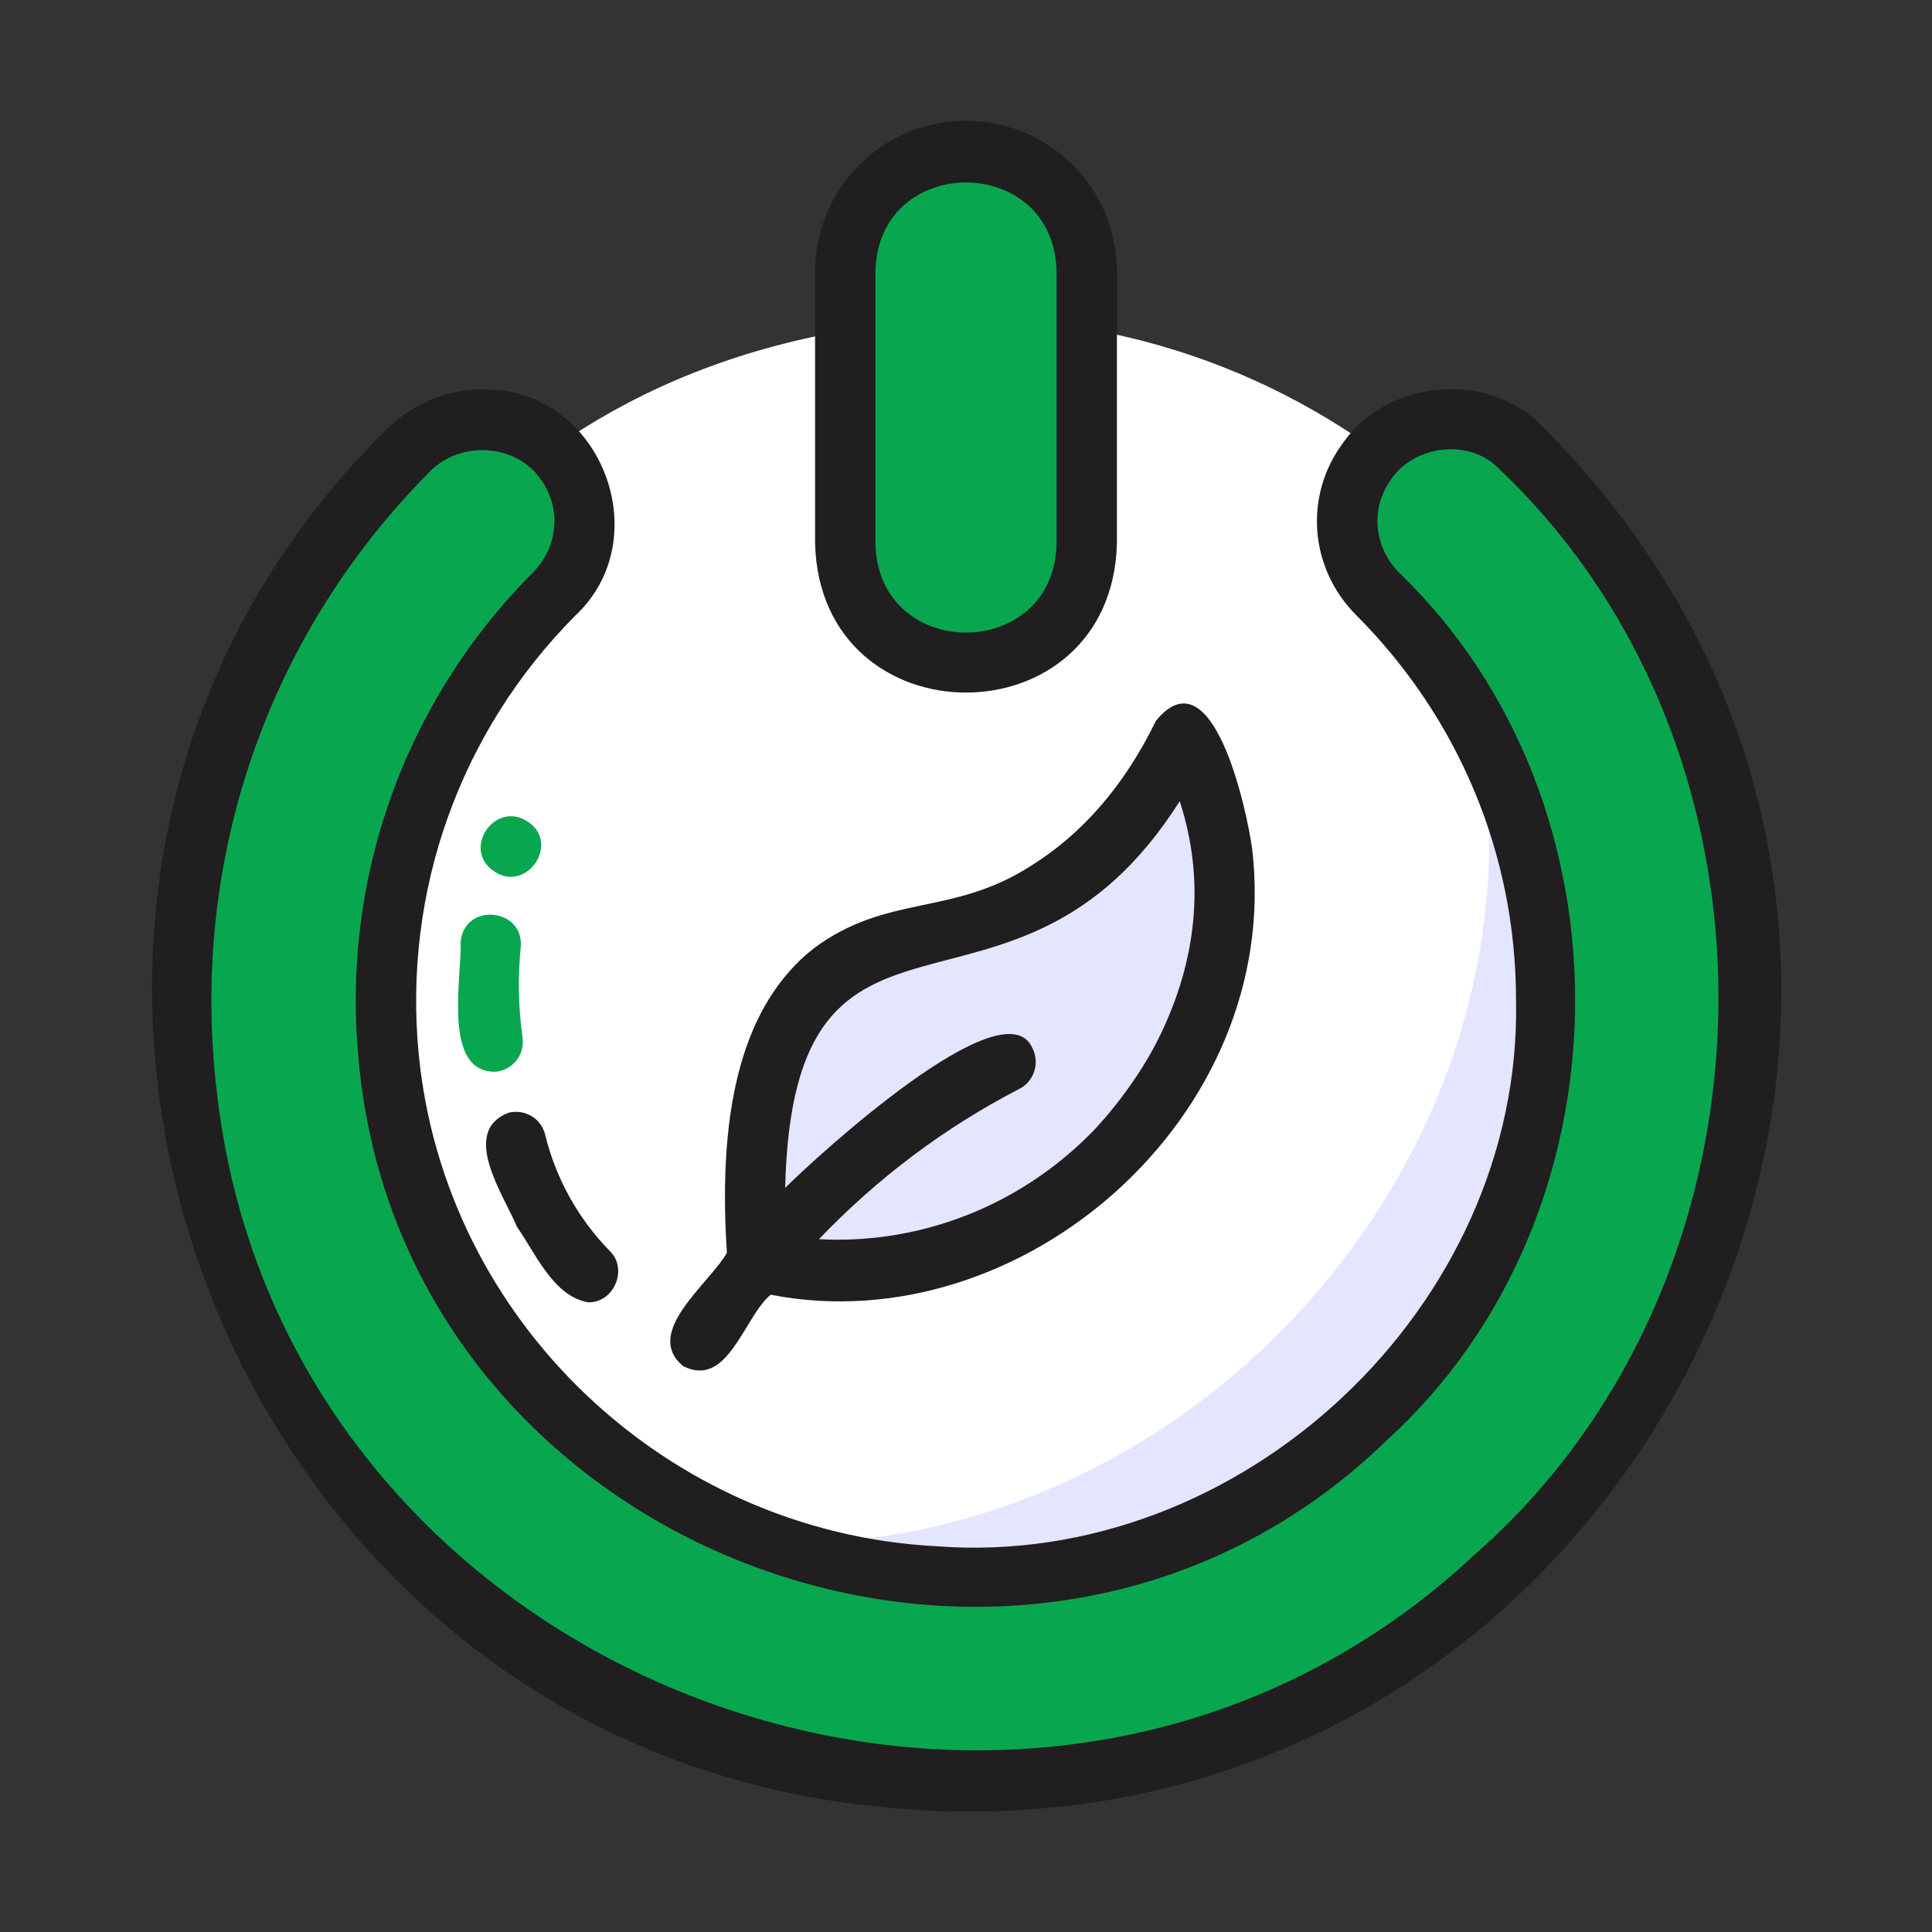
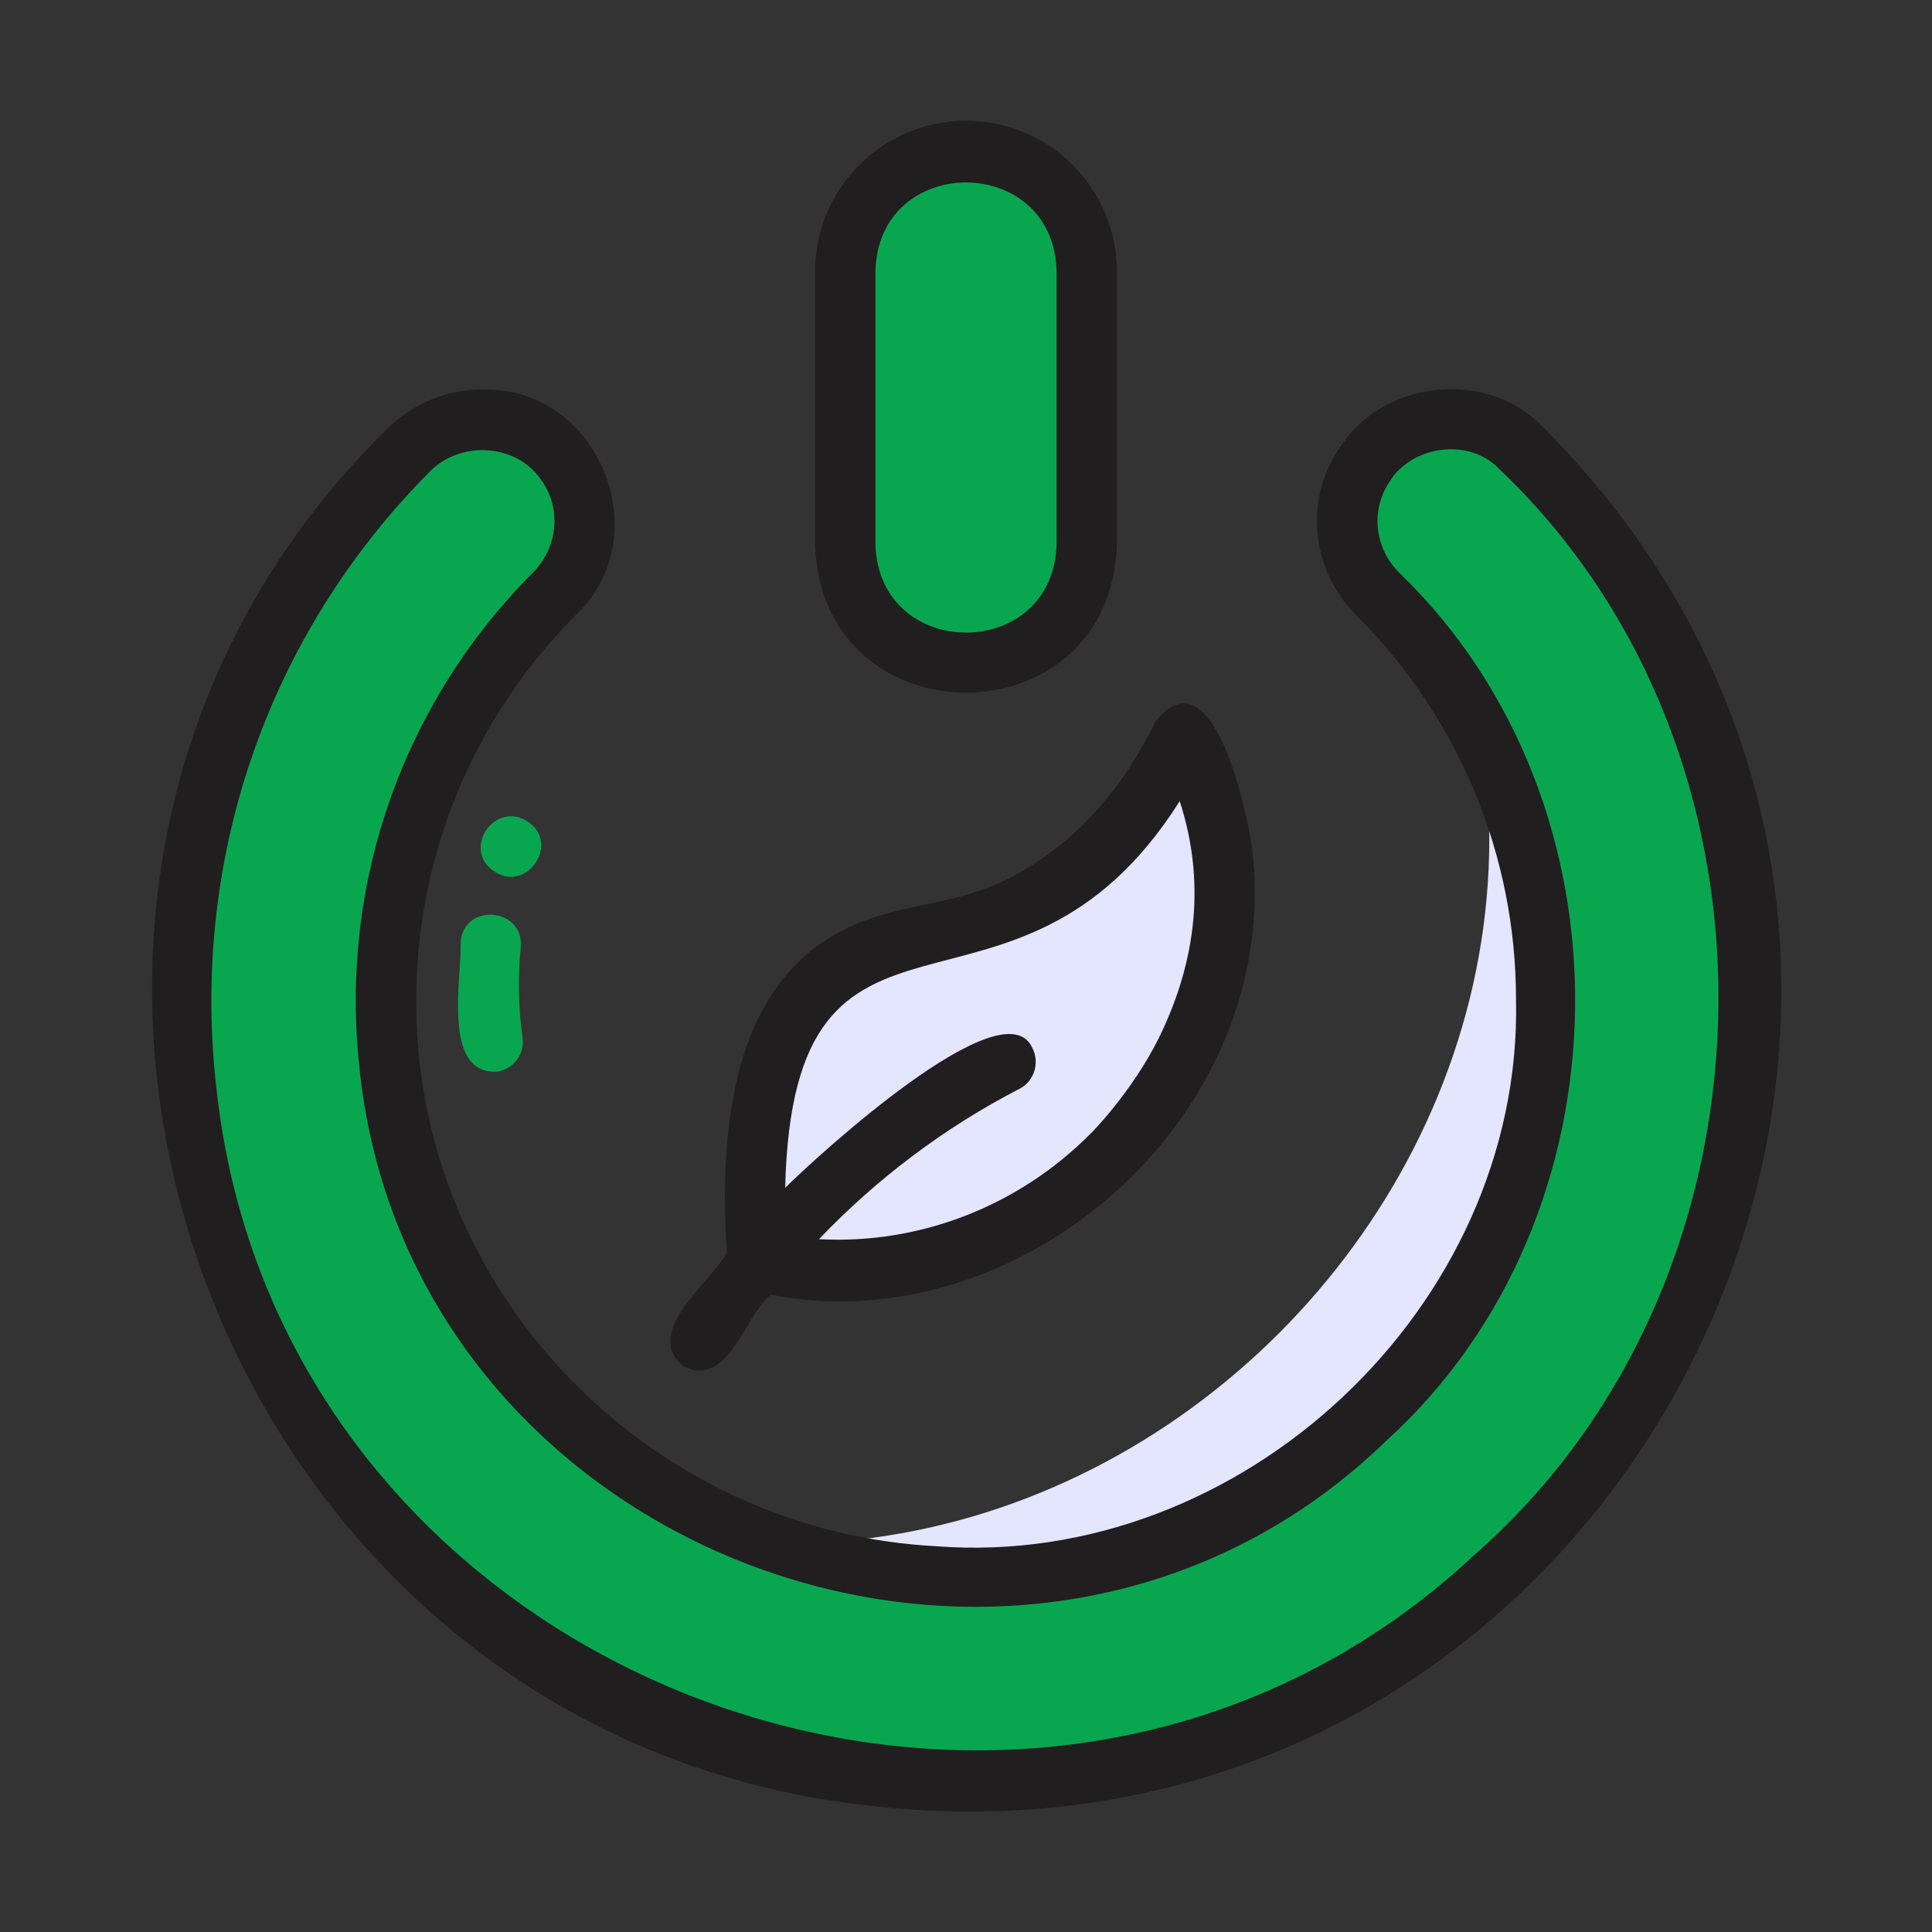
<svg xmlns="http://www.w3.org/2000/svg" width="68" height="68" viewBox="0 0 68 68" fill="none">
  <rect x="0" y="0" width="68" height="68" fill="#333333" stroke="none" />
-   <path d="M58.714 35.912C58.714 49.555 47.653 60.626 34 60.626C1.296 59.5 1.296 12.335 34 11.209C47.642 11.209 58.703 22.27 58.703 35.923L58.714 35.912Z" fill="white" />
  <path d="M58.714 35.913C58.639 60.223 27.125 69.637 13.621 49.896C36.327 65.068 63.134 38.283 48.004 15.566C54.474 20.018 58.714 27.466 58.714 35.913Z" fill="#E4E5FF" />
  <path d="M53.157 16.129C51.978 14.886 49.81 15.045 48.726 16.32H48.44V16.692C47.653 17.892 47.823 19.486 48.875 20.527C52.796 24.469 54.953 29.675 54.953 35.19C55.208 46.867 44.508 56.907 32.863 56.015C22.6 55.473 14.131 47.409 13.154 37.24C12.548 31.046 14.726 24.958 19.125 20.538C21.016 18.796 19.773 15.427 17.266 15.31C16.341 15.204 15.406 15.576 14.737 16.235C-1.137 31.864 8.745 59.681 30.93 61.975C56.185 64.855 71.23 34.17 53.157 16.129Z" fill="#09A650" />
  <path d="M34 22.844C36.051 22.844 37.719 21.175 37.719 19.125V9.562C37.591 4.664 30.409 4.654 30.281 9.562V19.125C30.281 21.175 31.949 22.844 34 22.844Z" fill="#09A650" />
  <path d="M28.581 44.136C32.374 44.402 36.072 42.999 38.76 40.269C42.022 37.209 43.69 31.397 41.682 26.998C39.855 30.324 36.231 33.012 32.736 33.447C28.539 34.032 27.189 37.017 27.105 41.969L28.39 43.913L28.592 44.136H28.581Z" fill="#E4E5FF" />
  <path d="M54.283 15.004C52.392 13.038 48.875 13.346 47.292 15.556C47.281 15.556 47.281 15.577 47.27 15.588C45.889 17.447 46.081 19.997 47.738 21.655C51.361 25.288 53.359 30.102 53.359 35.191C53.592 45.965 43.7 55.251 32.948 54.422C23.471 53.923 15.64 46.475 14.737 37.093C14.184 31.366 16.192 25.745 20.251 21.665C23.12 18.977 21.207 13.888 17.319 13.718C15.937 13.622 14.588 14.132 13.6 15.12C-3.22 31.674 7.267 61.137 30.749 63.57C57.524 66.535 73.408 34.15 54.283 15.004ZM51.776 54.837C36.295 69.127 10.04 59.427 7.639 38.495C6.651 30.367 9.371 22.398 15.109 16.619C16.16 15.514 18.126 15.588 19.019 16.852C19.773 17.862 19.656 19.253 18.742 20.167C14.237 24.694 12.006 30.941 12.622 37.295C14.184 54.794 36.21 62.954 48.822 50.682C57.471 42.809 57.672 28.285 49.247 20.157C48.344 19.253 48.227 17.872 48.971 16.863V16.852C49.821 15.652 51.744 15.428 52.774 16.512C63.484 26.691 62.932 45.21 51.765 54.837H51.776Z" fill="#211E20" />
  <path d="M34 4.25C31.067 4.25 28.688 6.63 28.688 9.562V19.125C28.868 26.127 39.132 26.127 39.312 19.125V9.562C39.312 6.63 36.932 4.25 34 4.25ZM37.188 19.125C37.102 23.311 30.898 23.311 30.812 19.125V9.562C30.898 5.376 37.102 5.376 37.188 9.562V19.125Z" fill="#211E20" />
  <path d="M44.072 29.877C43.892 28.549 42.691 22.918 40.683 25.372C39.578 27.646 38.09 29.356 36.273 30.483C33.49 32.267 31.216 31.449 28.623 33.394C26.222 35.296 25.234 38.812 25.585 44.093C24.979 45.177 22.599 46.909 24.055 48.088C25.627 48.874 26.18 46.356 27.125 45.57C35.944 47.291 45.177 39.291 44.072 29.877ZM40.779 36.549C39.843 38.43 38.409 39.886 38.388 39.896C35.838 42.468 32.353 43.806 28.825 43.615C30.865 41.479 33.245 39.684 35.88 38.324C36.401 38.058 36.603 37.41 36.337 36.889C35.349 34.637 28.709 40.736 27.635 41.809C27.922 29.919 35.678 37.442 41.522 28.198C42.425 30.971 42.139 33.797 40.779 36.549Z" fill="#211E20" />
  <path d="M16.214 33.14C16.256 34.404 15.544 37.815 17.489 37.719C18.073 37.634 18.477 37.103 18.392 36.519C18.243 35.467 18.222 34.404 18.328 33.342C18.456 31.96 16.363 31.748 16.214 33.129V33.14Z" fill="#09A650" />
-   <path d="M18.201 43.19C18.859 44.125 19.476 45.623 20.698 45.836C21.601 45.868 22.121 44.667 21.462 44.03C20.358 42.904 19.561 41.48 19.189 39.939C19.051 39.365 18.477 39.025 17.903 39.163C16.171 39.833 17.733 42.064 18.201 43.19Z" fill="#211E20" />
  <path d="M17.574 30.771C18.594 31.238 19.571 29.804 18.732 29.039C17.478 27.945 16.054 30.038 17.574 30.771Z" fill="#09A650" />
</svg>